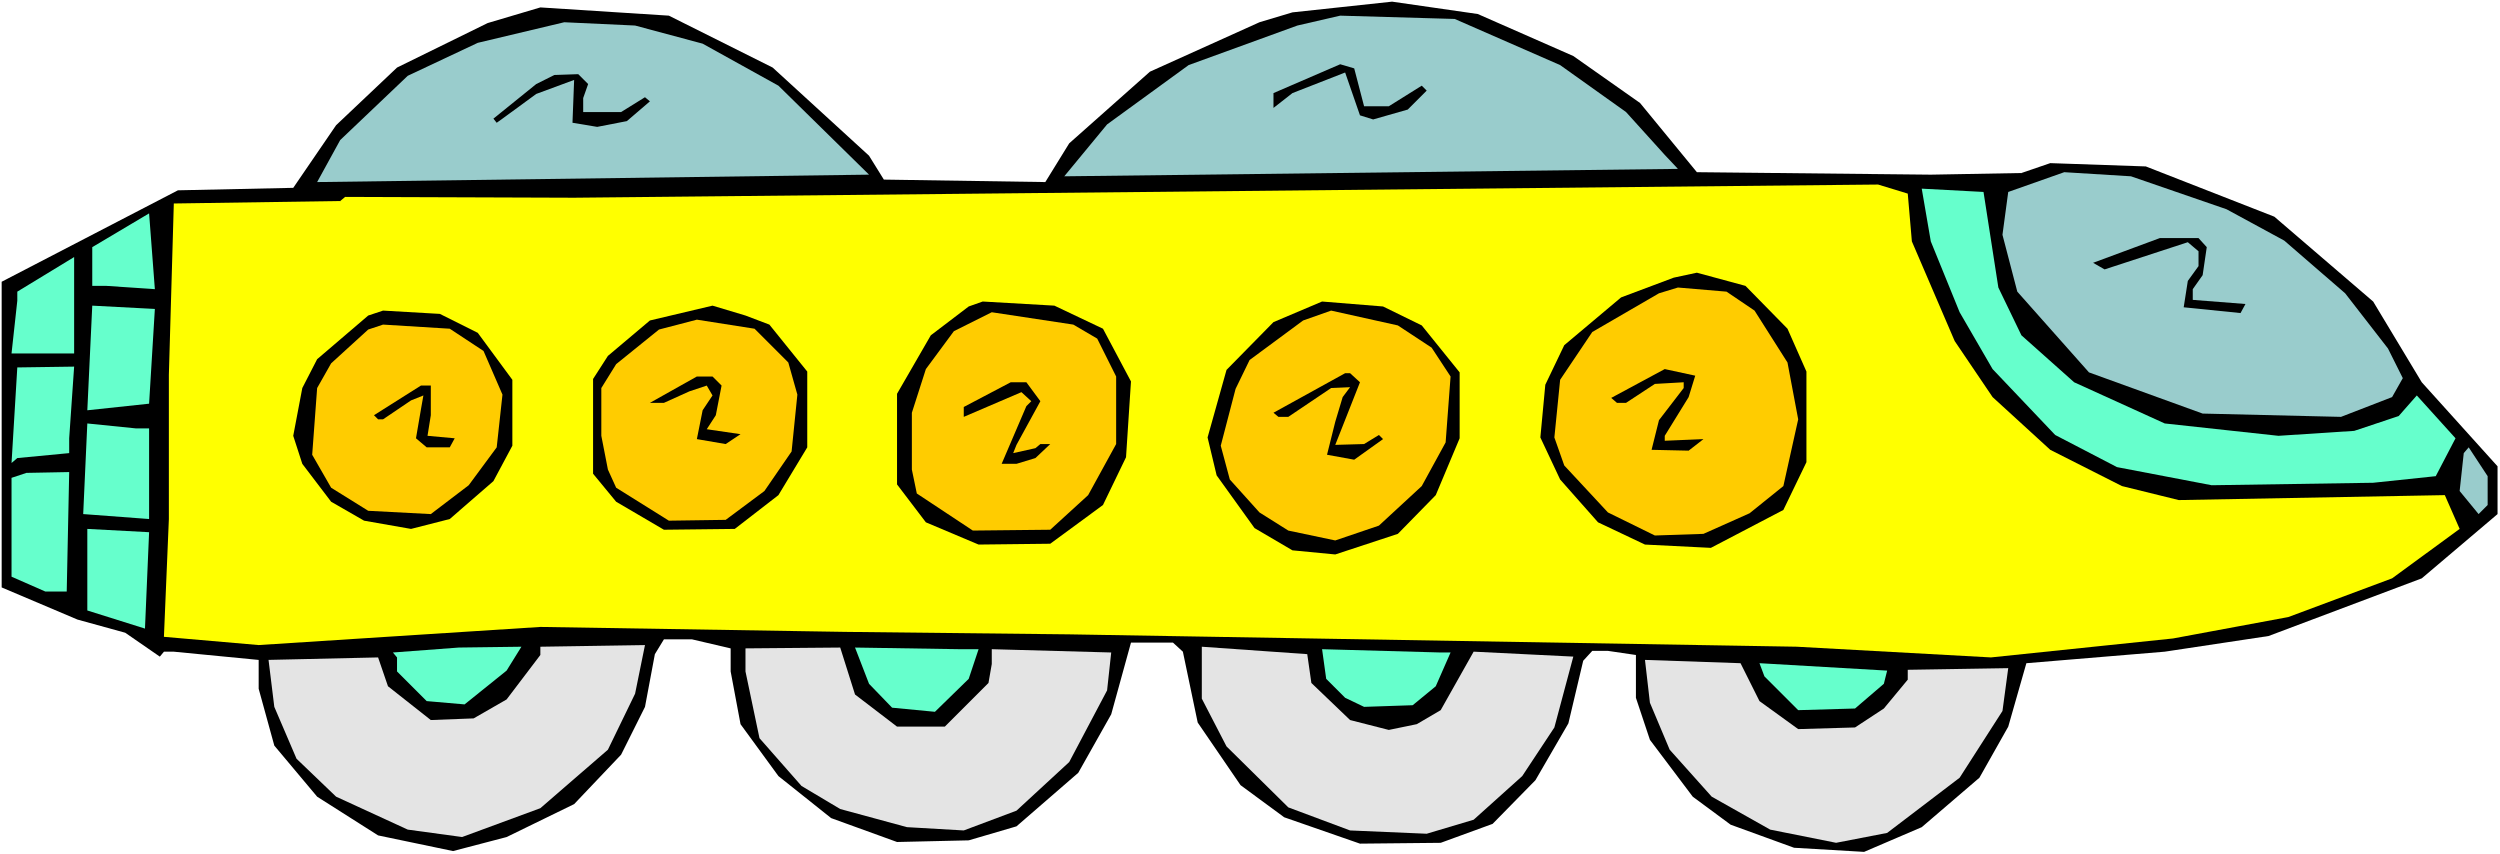
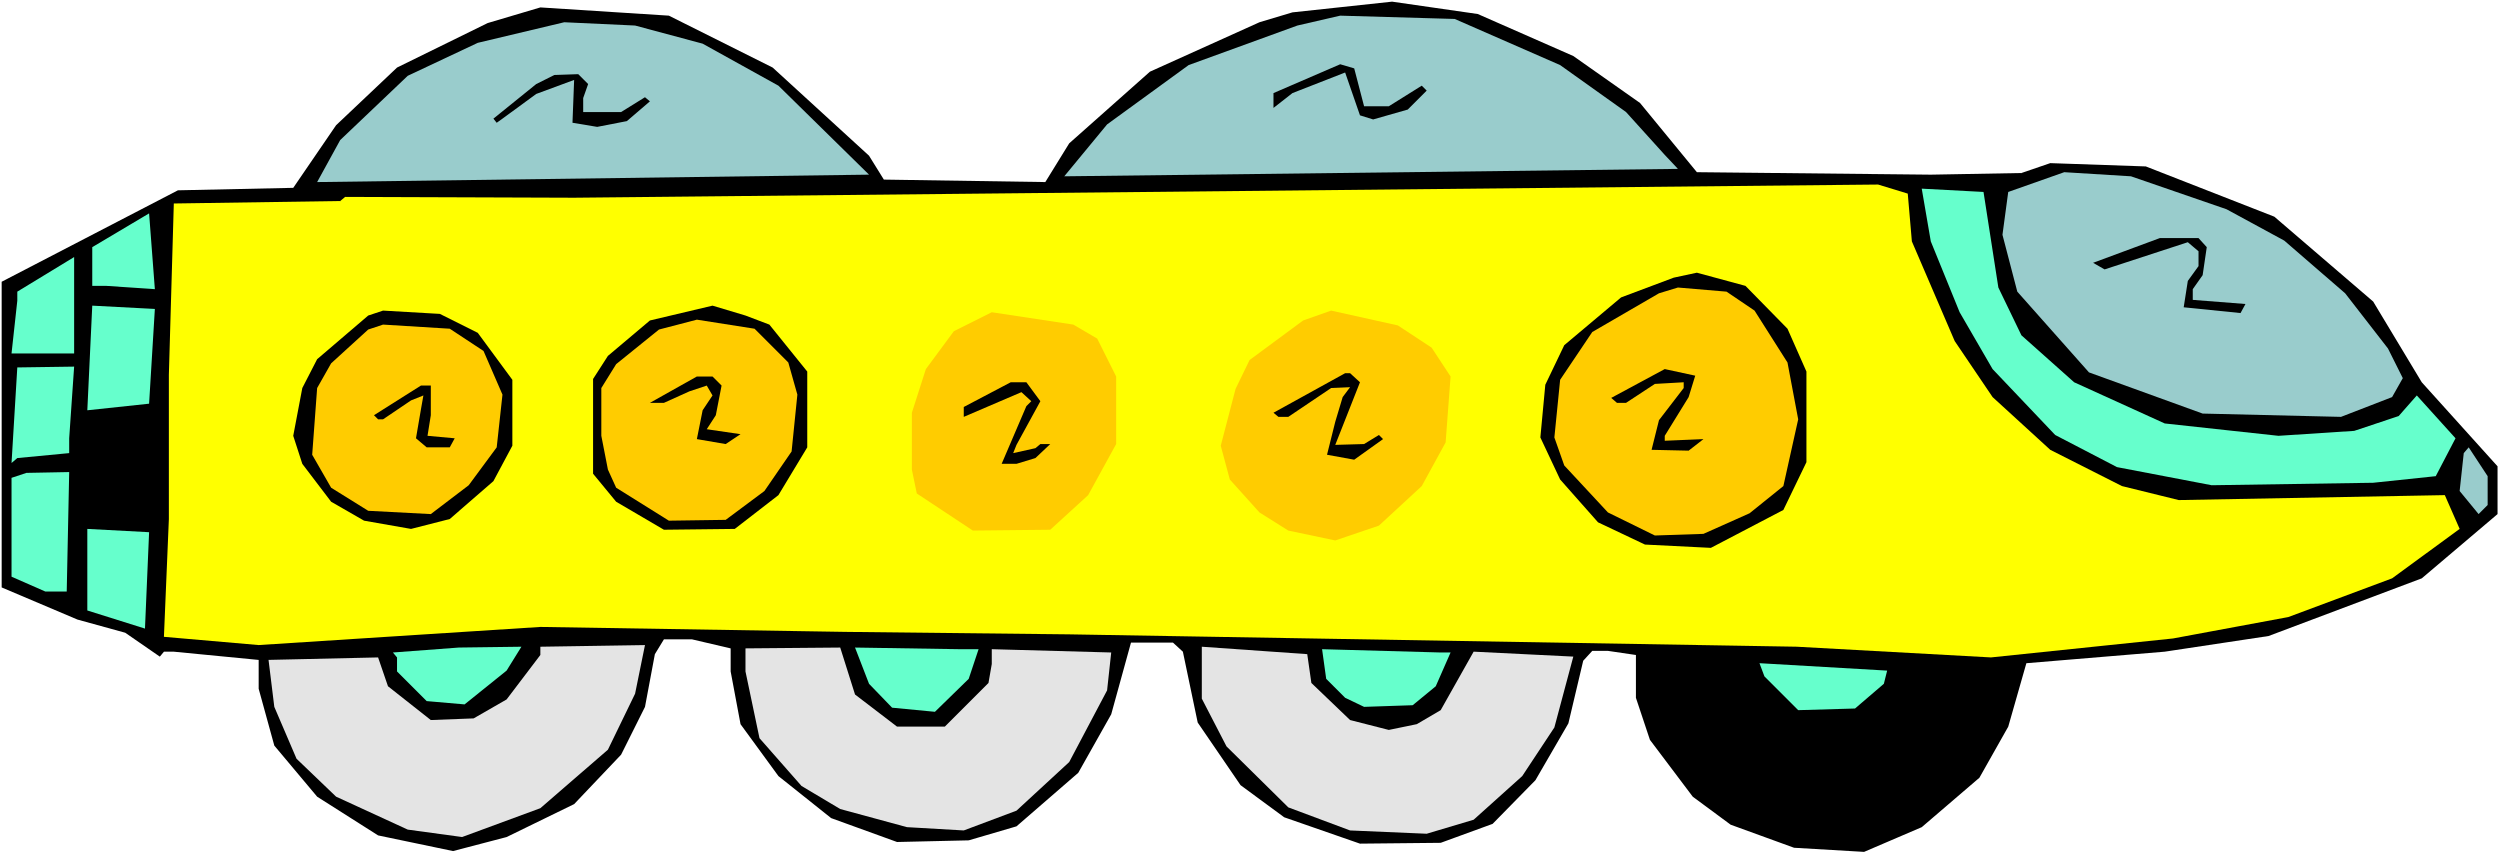
<svg xmlns="http://www.w3.org/2000/svg" xmlns:ns1="http://sodipodi.sourceforge.net/DTD/sodipodi-0.dtd" xmlns:ns2="http://www.inkscape.org/namespaces/inkscape" version="1.0" width="129.766mm" height="44.345mm" id="svg41" ns1:docname="Ground Transport 1.wmf">
  <rect width="100%" height="100%" fill="#808080" stroke="none" />
  <ns1:namedview id="namedview41" pagecolor="#ffffff" bordercolor="#000000" borderopacity="0.25" ns2:showpageshadow="2" ns2:pageopacity="0.0" ns2:pagecheckerboard="0" ns2:deskcolor="#d1d1d1" ns2:document-units="mm" />
  <defs id="defs1">
    <pattern id="WMFhbasepattern" patternUnits="userSpaceOnUse" width="6" height="6" x="0" y="0" />
  </defs>
  <path style="fill:#ffffff;fill-opacity:1;fill-rule:evenodd;stroke:none" d="M 0,167.604 H 490.455 V 0 H 0 Z" id="path1" />
  <path style="fill:#000000;fill-opacity:1;fill-rule:evenodd;stroke:none" d="m 151.581,13.253 18.907,17.294 2.909,4.687 31.674,0.485 4.686,-7.596 15.837,-14.061 21.493,-9.697 6.464,-1.939 19.554,-2.101 16.806,2.424 18.746,8.243 13.09,9.213 11.15,13.576 45.894,0.485 17.776,-0.323 5.656,-1.939 18.746,0.646 25.21,9.859 19.392,16.647 9.534,15.839 14.867,16.486 v 9.374 l -14.867,12.607 -30.058,11.314 -20.362,3.071 -27.149,2.263 -3.555,12.445 -5.656,10.021 -11.312,9.697 -11.312,4.849 -13.736,-0.808 -12.443,-4.525 -7.434,-5.495 -8.403,-11.152 -2.747,-8.243 v -8.404 l -5.494,-0.808 h -3.07 l -1.778,1.939 -2.909,12.283 -6.464,11.152 -8.403,8.566 -10.181,3.717 -15.837,0.162 -14.867,-5.172 -8.565,-6.303 -8.403,-12.283 -2.909,-13.9 -1.939,-1.778 h -8.242 l -3.878,14.061 -6.464,11.475 -12.12,10.506 -9.373,2.748 -14.059,0.323 -12.928,-4.687 -10.342,-8.243 -7.434,-10.182 -1.939,-10.344 v -4.525 l -7.595,-1.778 h -5.494 l -1.778,2.909 -1.939,10.344 -4.686,9.374 -9.211,9.697 -13.251,6.465 -10.504,2.748 -14.706,-3.071 -11.958,-7.596 -8.403,-10.021 -3.07,-11.152 v -5.657 l -16.645,-1.616 h -1.939 l -0.808,0.97 -6.787,-4.687 -9.373,-2.586 -14.867,-6.303 V 55.275 L 34.906,37.335 57.53,36.85 65.933,24.567 77.891,13.253 95.667,4.525 106.009,1.455 131.219,3.071 Z" id="path2" />
  <path style="fill:#99cccc;fill-opacity:1;fill-rule:evenodd;stroke:none" d="M 137.845,8.566 152.712,16.809 170.488,34.264 62.216,35.719 66.741,27.476 79.992,14.869 93.728,8.404 110.696,4.364 124.593,5.01 Z" id="path3" />
  <path style="fill:#99cccc;fill-opacity:1;fill-rule:evenodd;stroke:none" d="m 306.07,12.768 12.928,9.213 7.595,8.404 2.586,2.748 -120.392,1.455 8.403,-10.182 15.998,-11.637 21.331,-7.758 8.403,-1.939 22.462,0.646 z" id="path4" />
  <path style="fill:#000000;fill-opacity:1;fill-rule:evenodd;stroke:none" d="m 115.382,16.486 -0.97,2.748 v 2.748 h 7.434 l 4.686,-2.909 0.97,0.808 -4.525,3.879 -5.818,1.131 -4.848,-0.808 0.323,-8.404 -7.434,2.748 -6.626,4.849 -1.131,0.808 -0.646,-0.808 8.403,-6.788 3.555,-1.778 4.686,-0.162 z" id="path5" />
  <path style="fill:#000000;fill-opacity:1;fill-rule:evenodd;stroke:none" d="m 267.609,20.849 h 4.848 l 6.464,-4.041 0.97,0.97 -3.717,3.717 -6.787,1.939 -2.586,-0.808 -2.909,-8.404 -10.342,4.041 -3.717,2.909 v -2.909 l 13.09,-5.657 2.747,0.808 z" id="path6" />
  <path style="fill:#ffff00;fill-opacity:1;fill-rule:evenodd;stroke:none" d="m 368.448,36.204 5.818,1.778 0.808,9.374 8.403,19.556 7.434,10.99 11.312,10.344 14.059,7.111 11.15,2.748 52.197,-0.97 2.909,6.627 -13.251,9.697 -20.362,7.596 -22.624,4.202 -35.714,3.717 -38.138,-2.101 -142.693,-2.424 -43.955,-0.485 -59.792,-0.97 -55.267,3.556 -18.584,-1.616 0.97,-23.112 V 73.539 l 0.97,-33.618 32.643,-0.485 0.97,-0.808 44.925,0.162 z" id="path7" />
  <path style="fill:#99cccc;fill-opacity:1;fill-rule:evenodd;stroke:none" d="m 436.804,41.052 11.312,6.142 11.958,10.344 8.403,10.829 2.909,5.818 -2.101,3.717 -10.019,3.879 -27.149,-0.646 -22.301,-8.081 -14.059,-15.839 -2.909,-11.152 1.131,-8.404 10.989,-3.879 13.09,0.808 z" id="path8" />
  <path style="fill:#66ffcc;fill-opacity:1;fill-rule:evenodd;stroke:none" d="M 20.846,56.083 H 18.099 v -7.596 l 11.15,-6.627 1.131,14.869 z" id="path9" />
  <path style="fill:#66ffcc;fill-opacity:1;fill-rule:evenodd;stroke:none" d="m 392.041,56.407 4.525,9.374 10.342,9.213 17.776,8.081 22.301,2.424 14.867,-0.97 8.726,-2.909 3.555,-4.041 7.595,8.404 -3.878,7.435 -12.282,1.293 -31.674,0.485 -18.584,-3.556 -12.12,-6.303 -12.282,-12.93 -6.464,-11.152 -5.656,-13.9 -1.778,-10.344 12.12,0.646 z" id="path10" />
  <path style="fill:#66ffcc;fill-opacity:1;fill-rule:evenodd;stroke:none" d="M 2.262,69.337 3.394,58.993 V 57.215 L 14.544,50.427 v 18.91 z" id="path11" />
  <path style="fill:#000000;fill-opacity:1;fill-rule:evenodd;stroke:none" d="m 432.926,48.487 -0.808,5.495 -1.939,2.748 v 2.101 l 10.342,0.808 -0.97,1.778 -11.15,-1.131 0.808,-5.172 2.101,-2.909 v -2.909 l -2.101,-1.778 -16.322,5.334 -2.262,-1.293 13.09,-4.849 h 7.595 z" id="path12" />
  <path style="fill:#000000;fill-opacity:1;fill-rule:evenodd;stroke:none" d="m 350.672,64.488 3.717,8.404 v 17.779 l -4.525,9.374 -14.221,7.435 -12.928,-0.646 -9.211,-4.364 -7.434,-8.404 -3.878,-8.243 0.97,-10.344 3.717,-7.758 11.15,-9.374 10.342,-3.879 4.525,-0.97 9.534,2.586 z" id="path13" />
  <path style="fill:#66ffcc;fill-opacity:1;fill-rule:evenodd;stroke:none" d="M 29.25,79.196 17.13,80.489 18.099,59.962 30.381,60.609 Z" id="path14" />
  <path style="fill:#ffcc00;fill-opacity:1;fill-rule:evenodd;stroke:none" d="m 344.208,60.932 6.464,10.182 2.101,11.152 -2.909,13.092 -6.626,5.334 -9.05,4.041 -9.534,0.323 -9.211,-4.525 -8.565,-9.213 -1.939,-5.495 1.131,-11.314 6.302,-9.374 13.09,-7.596 3.717,-1.131 9.534,0.808 z" id="path15" />
  <path style="fill:#000000;fill-opacity:1;fill-rule:evenodd;stroke:none" d="m 93.728,65.296 6.787,9.213 v 12.93 l -3.717,6.95 -8.565,7.435 -7.595,1.939 -9.211,-1.616 -6.464,-3.717 -5.656,-7.435 -1.778,-5.495 1.778,-9.374 2.909,-5.657 10.019,-8.566 2.909,-0.97 11.15,0.646 z" id="path16" />
  <path style="fill:#000000;fill-opacity:1;fill-rule:evenodd;stroke:none" d="m 150.934,63.68 7.434,9.213 v 14.869 l -5.656,9.374 -8.565,6.627 -13.898,0.162 -9.373,-5.495 -4.525,-5.495 V 74.347 l 2.909,-4.525 8.242,-6.95 12.282,-2.909 6.464,1.939 z" id="path17" />
-   <path style="fill:#000000;fill-opacity:1;fill-rule:evenodd;stroke:none" d="m 216.382,64.488 5.494,10.344 -0.97,14.869 -4.525,9.374 -10.342,7.596 -14.059,0.162 -10.342,-4.364 -5.656,-7.435 V 77.256 l 6.626,-11.475 7.434,-5.657 2.747,-0.97 14.059,0.808 z" id="path18" />
-   <path style="fill:#000000;fill-opacity:1;fill-rule:evenodd;stroke:none" d="m 278.921,63.841 7.434,9.213 v 12.93 l -4.686,11.152 -7.434,7.596 -12.282,4.041 -8.403,-0.808 -7.434,-4.364 -7.434,-10.344 -1.778,-7.435 3.717,-13.253 9.211,-9.374 9.534,-4.041 11.958,0.97 z" id="path19" />
  <path style="fill:#ffcc00;fill-opacity:1;fill-rule:evenodd;stroke:none" d="m 215.251,66.427 3.717,7.435 V 87.115 l -5.494,10.021 -7.434,6.788 -15.19,0.162 L 179.861,96.813 178.891,92.126 V 80.974 l 2.747,-8.566 5.494,-7.435 7.434,-3.717 15.998,2.424 z" id="path20" />
  <path style="fill:#ffcc00;fill-opacity:1;fill-rule:evenodd;stroke:none" d="m 94.859,68.852 3.717,8.566 -1.131,10.344 -5.494,7.435 -7.434,5.657 -12.282,-0.646 -7.272,-4.525 -3.717,-6.465 0.97,-13.092 2.747,-4.849 7.272,-6.627 2.909,-0.97 13.09,0.808 z" id="path21" />
  <path style="fill:#ffcc00;fill-opacity:1;fill-rule:evenodd;stroke:none" d="m 154.651,71.115 1.778,6.303 -1.131,11.152 -5.333,7.758 -7.595,5.657 -11.15,0.162 -10.342,-6.465 -1.616,-3.556 -1.293,-6.627 v -9.374 l 2.909,-4.687 8.403,-6.788 7.434,-1.939 11.312,1.778 z" id="path22" />
  <path style="fill:#ffcc00;fill-opacity:1;fill-rule:evenodd;stroke:none" d="m 280.86,68.205 3.717,5.657 -0.97,12.93 -4.686,8.566 -8.403,7.758 -8.565,2.909 -9.211,-1.939 -5.656,-3.556 -5.818,-6.465 -1.778,-6.627 2.909,-11.152 2.747,-5.657 10.504,-7.758 5.494,-1.939 13.09,2.909 z" id="path23" />
  <path style="fill:#66ffcc;fill-opacity:1;fill-rule:evenodd;stroke:none" d="m 13.574,85.984 v 2.909 L 3.394,89.863 2.262,90.833 3.394,72.084 14.544,71.923 Z" id="path24" />
  <path style="fill:#000000;fill-opacity:1;fill-rule:evenodd;stroke:none" d="m 141.561,75.64 -1.131,5.818 -1.778,2.748 6.626,0.97 -2.909,1.939 -5.656,-0.97 1.131,-5.657 1.939,-2.909 -1.131,-1.939 -3.394,1.131 -5.01,2.263 h -2.747 l 9.211,-5.172 h 3.07 z" id="path25" />
  <path style="fill:#000000;fill-opacity:1;fill-rule:evenodd;stroke:none" d="m 84.517,81.458 -0.646,4.041 5.333,0.485 -0.97,1.778 h -4.525 l -2.101,-1.778 0.97,-5.657 0.485,-2.748 -2.424,0.97 -5.494,3.717 h -0.97 l -0.808,-0.808 9.211,-5.818 h 1.939 z" id="path26" />
  <path style="fill:#000000;fill-opacity:1;fill-rule:evenodd;stroke:none" d="m 266.801,74.993 -4.848,12.283 5.656,-0.162 2.909,-1.778 0.808,0.808 -5.656,4.041 -5.333,-0.97 1.616,-6.465 1.454,-4.849 1.454,-1.939 -3.717,0.162 -8.403,5.657 h -1.939 l -0.97,-0.808 14.059,-7.758 h 0.97 z" id="path27" />
  <path style="fill:#000000;fill-opacity:1;fill-rule:evenodd;stroke:none" d="m 332.572,73.7 -1.293,4.202 -4.686,7.596 v 0.97 l 7.595,-0.323 -2.909,2.263 -7.272,-0.162 1.454,-5.818 4.848,-6.303 v -1.131 l -5.656,0.323 -5.656,3.717 h -1.778 l -1.131,-0.97 10.504,-5.657 z" id="path28" />
  <path style="fill:#000000;fill-opacity:1;fill-rule:evenodd;stroke:none" d="m 204.101,78.711 -4.686,8.566 -0.646,1.616 4.363,-0.97 0.97,-0.808 h 1.939 l -2.909,2.748 -3.717,1.131 h -2.909 l 4.848,-11.314 0.97,-0.97 -1.939,-1.778 -11.312,4.849 v -1.939 l 9.211,-4.849 h 3.07 z" id="path29" />
-   <path style="fill:#66ffcc;fill-opacity:1;fill-rule:evenodd;stroke:none" d="M 29.25,84.044 V 101.823 L 16.322,100.853 17.13,83.075 26.664,84.044 Z" id="path30" />
  <path style="fill:#66ffcc;fill-opacity:1;fill-rule:evenodd;stroke:none" d="M 13.09,116.046 H 8.888 L 2.262,113.137 V 93.742 l 2.909,-0.97 8.403,-0.162 z" id="path31" />
  <path style="fill:#99cccc;fill-opacity:1;fill-rule:evenodd;stroke:none" d="m 488.031,99.075 -1.778,1.778 -3.717,-4.525 0.808,-7.435 0.97,-1.131 3.717,5.657 z" id="path32" />
  <path style="fill:#66ffcc;fill-opacity:1;fill-rule:evenodd;stroke:none" d="m 28.442,123.319 -11.312,-3.556 v -16.001 l 12.12,0.646 z" id="path33" />
  <path style="fill:#66ffcc;fill-opacity:1;fill-rule:evenodd;stroke:none" d="m 99.384,131.562 -8.242,6.627 -7.434,-0.646 -5.818,-5.818 v -2.748 l -0.808,-0.97 12.928,-0.97 12.282,-0.162 z" id="path34" />
  <path style="fill:#e4e4e4;fill-opacity:1;fill-rule:evenodd;stroke:none" d="m 124.593,136.087 -5.333,10.99 -13.251,11.475 -15.352,5.657 -10.666,-1.455 -14.059,-6.465 -7.757,-7.435 -4.363,-10.182 -1.131,-9.213 21.493,-0.485 1.939,5.657 8.403,6.627 8.403,-0.323 6.464,-3.717 6.626,-8.728 v -1.616 l 20.523,-0.323 z" id="path35" />
  <path style="fill:#e4e4e4;fill-opacity:1;fill-rule:evenodd;stroke:none" d="m 167.741,136.249 8.242,6.303 h 9.373 l 8.565,-8.566 0.646,-3.717 v -2.909 l 23.432,0.646 -0.808,7.435 -7.434,14.061 -10.342,9.536 -10.342,3.879 -11.15,-0.646 -13.09,-3.556 -7.595,-4.525 -8.242,-9.374 -2.747,-13.092 v -4.525 l 18.584,-0.162 z" id="path36" />
  <path style="fill:#66ffcc;fill-opacity:1;fill-rule:evenodd;stroke:none" d="m 191.981,127.36 -1.939,5.818 -6.626,6.465 -8.403,-0.808 -4.525,-4.687 -2.747,-7.111 20.523,0.323 z" id="path37" />
  <path style="fill:#e4e4e4;fill-opacity:1;fill-rule:evenodd;stroke:none" d="m 257.267,133.986 7.595,7.273 7.595,1.939 5.494,-1.131 4.686,-2.748 6.464,-11.475 19.554,0.97 -3.717,13.9 -6.302,9.536 -9.534,8.566 -9.211,2.748 -15.029,-0.646 -12.12,-4.525 -12.12,-11.96 -4.848,-9.374 v -10.182 l 20.685,1.455 z" id="path38" />
  <path style="fill:#66ffcc;fill-opacity:1;fill-rule:evenodd;stroke:none" d="m 284.577,128.006 -2.909,6.627 -4.525,3.717 -9.534,0.323 -3.717,-1.778 -3.717,-3.717 -0.808,-5.818 23.27,0.646 z" id="path39" />
-   <path style="fill:#e4e4e4;fill-opacity:1;fill-rule:evenodd;stroke:none" d="m 345.177,137.542 7.595,5.495 11.15,-0.323 5.656,-3.717 4.686,-5.657 v -1.939 l 19.715,-0.323 -1.131,8.404 -8.403,13.092 -14.221,10.829 -10.019,1.939 -12.928,-2.586 -11.474,-6.465 -8.242,-9.213 -3.878,-9.213 -0.97,-8.404 18.746,0.646 z" id="path40" />
  <path style="fill:#66ffcc;fill-opacity:1;fill-rule:evenodd;stroke:none" d="m 369.579,134.148 -5.656,4.849 -11.15,0.323 -6.626,-6.627 -0.97,-2.586 25.048,1.455 z" id="path41" />
</svg>